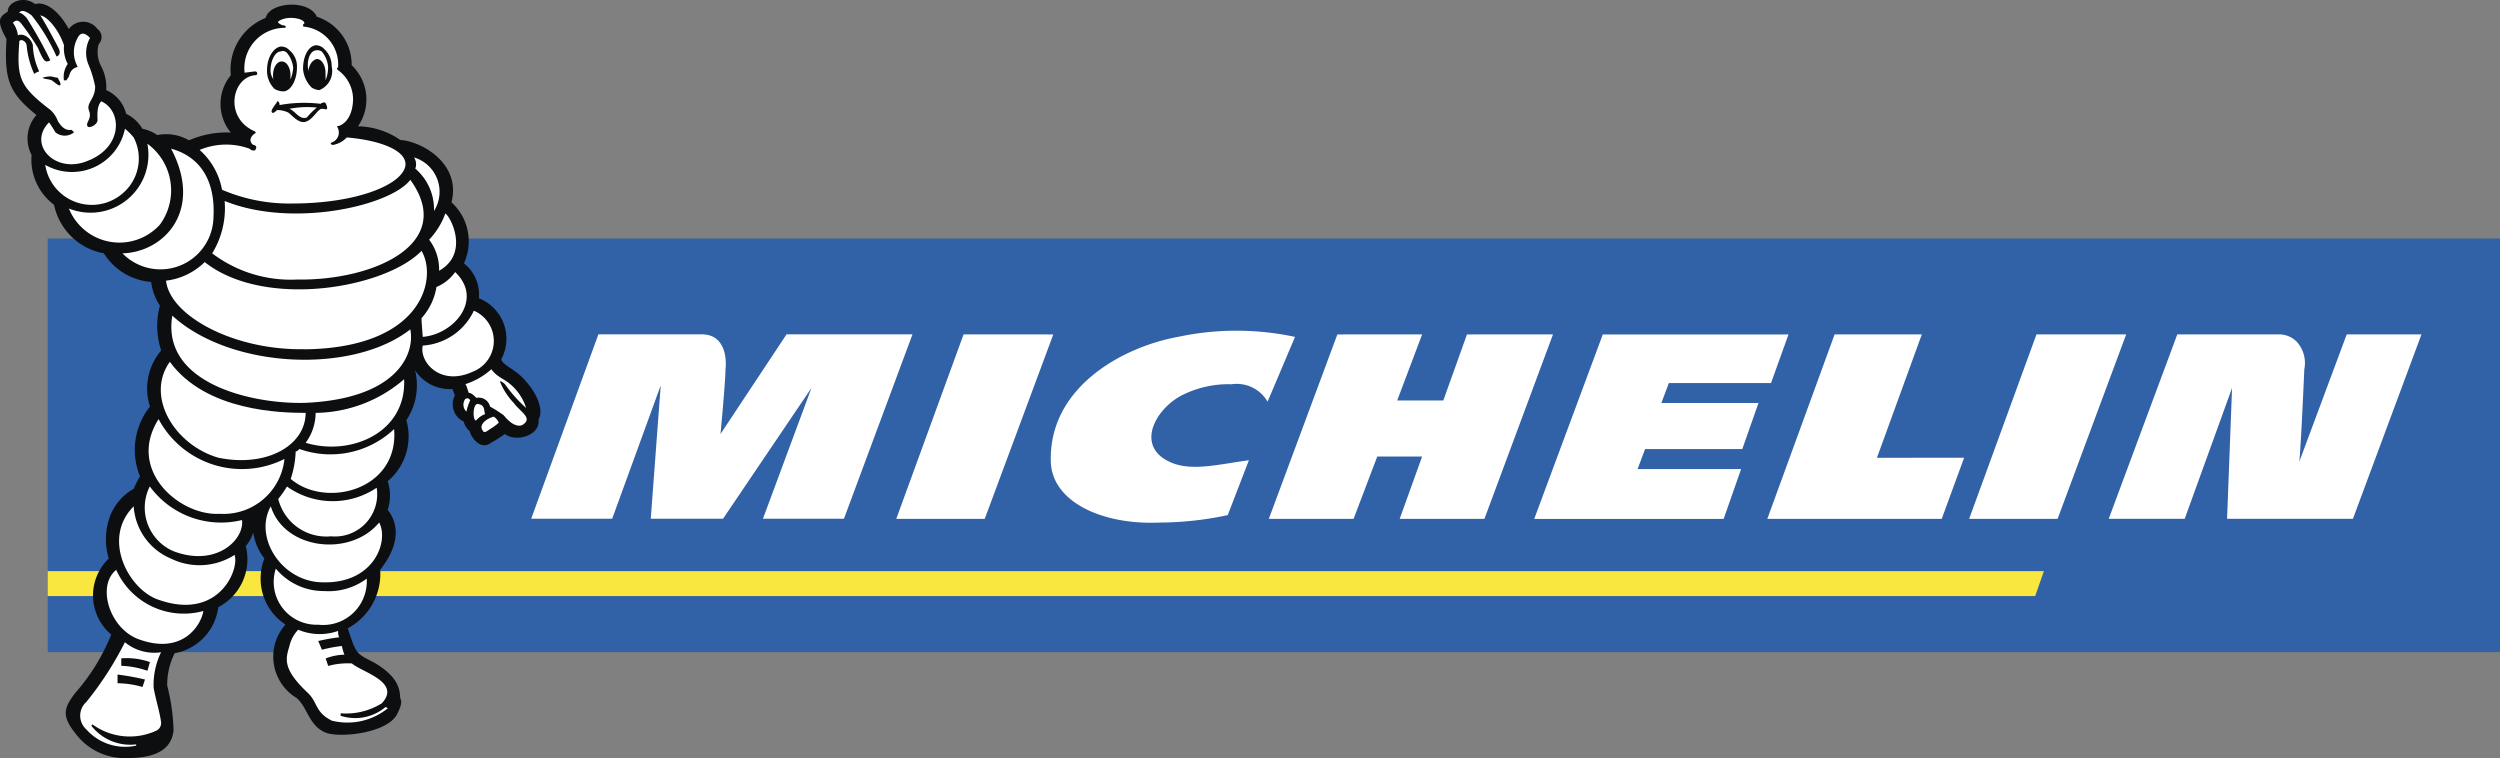
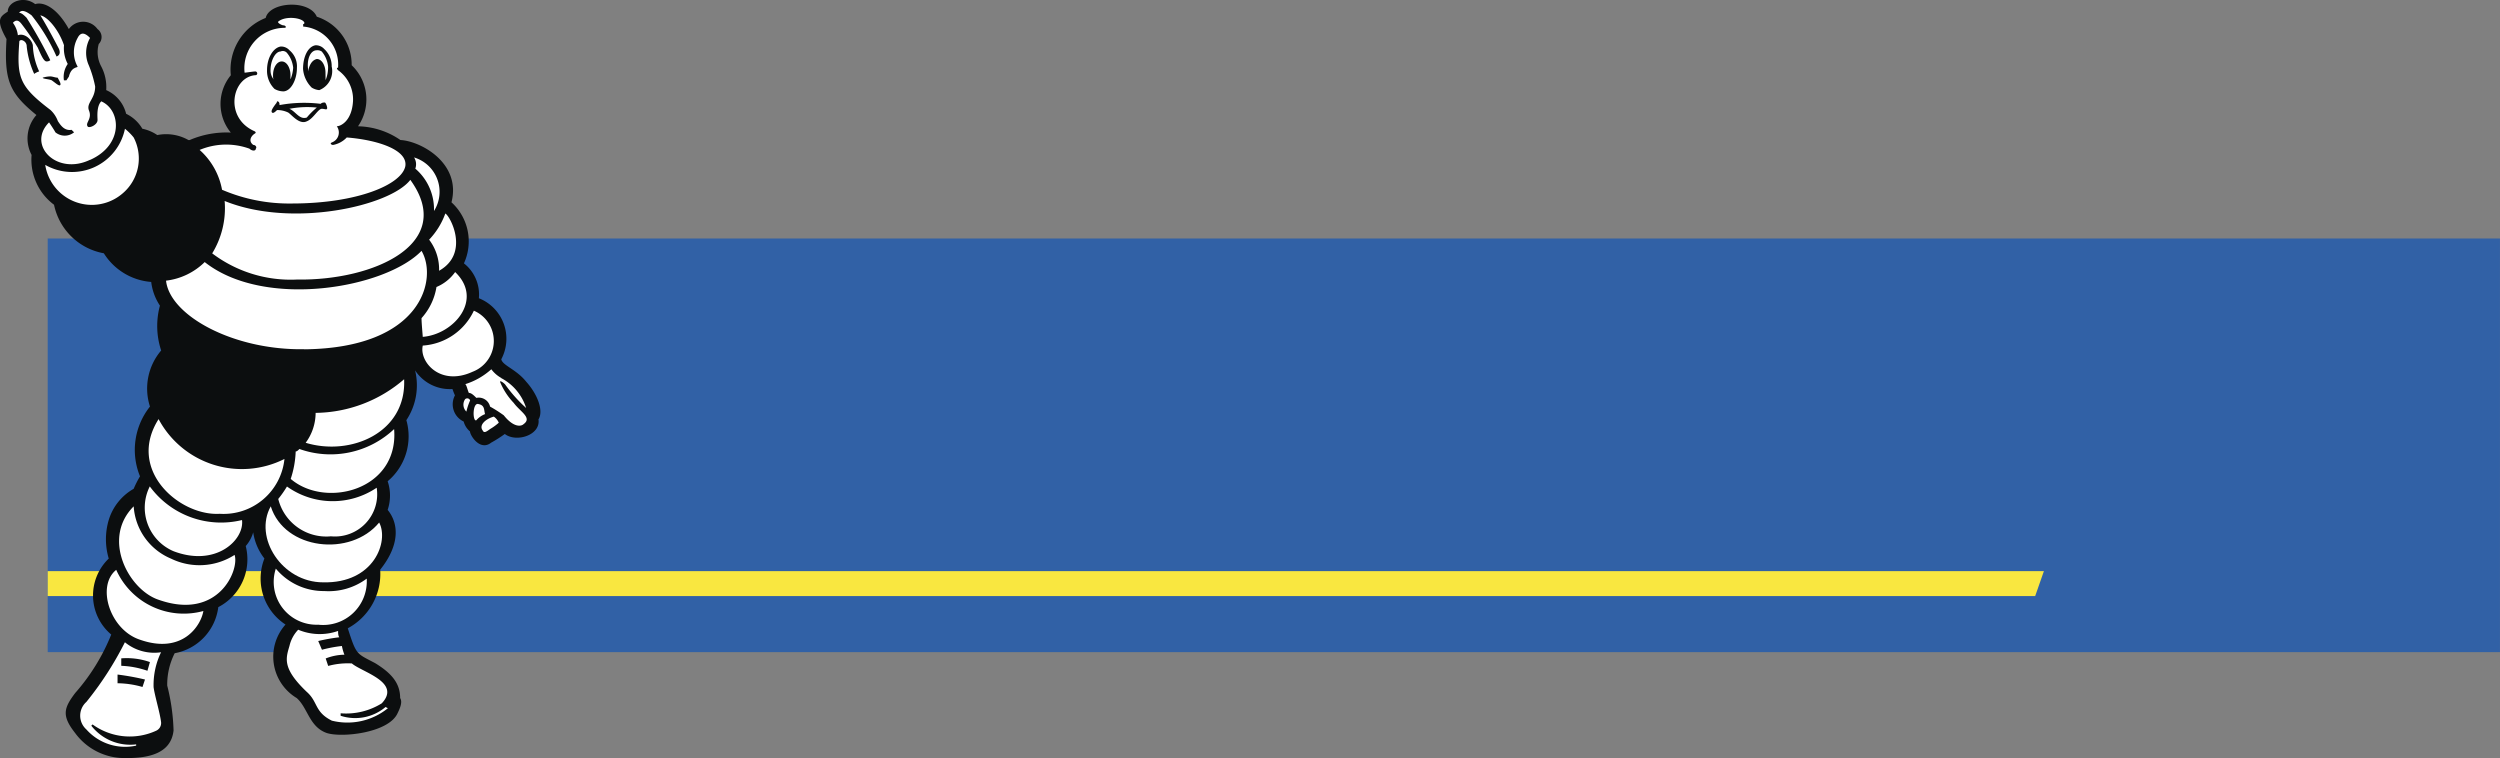
<svg xmlns="http://www.w3.org/2000/svg" id="michelin" width="118.462" height="35.925" viewBox="0 0 118.462 35.925">
  <rect x="0" y="0" width="118.462" height="35.925" fill="#808080" stroke="none" />
  <path id="Trazado_2597" data-name="Trazado 2597" d="M11.834,104.422h116.2v-19.6H11.834Z" transform="translate(-9.574 -73.521)" fill="#3161a6" fill-rule="evenodd" />
  <path id="Trazado_2598" data-name="Trazado 2598" d="M106.425,108.055H11.834v1.181h94.177l.413-1.181Z" transform="translate(-9.574 -80.992)" fill="#f9e740" fill-rule="evenodd" />
-   <path id="Trazado_2599" data-name="Trazado 2599" d="M57.7,91.434l-3.129,4.723s.236-2.479.236-3.07c.059-.472,0-1.653-1.122-1.653h-4.9L45.6,100.172h3.838l2.3-6.317-.472,6.317h3.424l4.192-6.2-2.3,6.2h3.838l3.248-8.738ZM78.606,100a15.753,15.753,0,0,1-3.248.353c-2.716.118-5.137-1-5.137-2.953-.059-3.483,3.424-5.373,6.022-5.845a13.257,13.257,0,0,1,5.551,0l-1.3,3.07a1.688,1.688,0,0,0-1.711-.826,4.869,4.869,0,0,0-2.244.472c-1.3.59-2.421,2.48-.591,3.247,1,.413,2.3.06,3.661-.118Zm39.324.176h-4.192l3.189-8.738h4.251Zm-50.838,0H62.9l3.188-8.738H70.34Zm22.85-8.738-1.121,3.129H86.636l1.181-3.129H83.8l-3.247,8.738H84.57l1.121-2.952h2.126l-1.063,2.952H90.77l3.248-8.738H89.943Zm19.426,5.846,2.127-5.846h-4.133l-3.188,8.738h8.265L113.5,97.28Zm22.26-5.846-2.244,6.023c.06-.591.178-3.012.236-4.37a1.5,1.5,0,0,0-.353-1.3,1.18,1.18,0,0,0-.767-.354h-4.9l-3.248,8.738h3.6l2.244-6.2-.236,6.2h5.963l3.248-8.738h-3.544Zm-33.6,6.377.354-.945h4.606l.768-2.184H99.154l.354-.945h4.842l.827-2.3h-8.8l-3.248,8.738h8.976l.827-2.361h-4.9Z" transform="translate(-20.43 -75.591)" fill="#fff" fill-rule="evenodd" />
  <path id="Trazado_2600" data-name="Trazado 2600" d="M34.028,88.027c.236-.413-.059-1.181-.591-1.772-.472-.591-1.122-.767-1.181-1.063A2.066,2.066,0,0,0,31.194,82.3a1.875,1.875,0,0,0-.708-1.653,2.5,2.5,0,0,0-.59-2.893c.472-1.831-1.417-2.893-2.421-2.952a3.672,3.672,0,0,0-2.008-.65,2.234,2.234,0,0,0-.3-2.893,2.39,2.39,0,0,0-1.653-2.3c-.354-.826-2.244-.708-2.421.059a2.629,2.629,0,0,0-1.653,2.716,2.134,2.134,0,0,0,0,2.716,4.4,4.4,0,0,0-1.949.354h-.059a2.143,2.143,0,0,0-1.476-.236,1.97,1.97,0,0,0-.708-.3,1.792,1.792,0,0,0-.768-.708,1.66,1.66,0,0,0-.944-1.122,2.109,2.109,0,0,0-.236-1.122,1.429,1.429,0,0,1-.118-1.063.469.469,0,0,0-.059-.708.838.838,0,0,0-1.358,0c-.59-1.063-1.24-1.3-1.594-1.181-.531-.413-1.3-.118-1.3.354-.354.236-.591.354-.059,1.3-.118,1.949.118,2.539,1.417,3.6A1.673,1.673,0,0,0,10,75.509a2.664,2.664,0,0,0,1.063,2.361,2.945,2.945,0,0,0,2.361,2.3,2.909,2.909,0,0,0,2.244,1.358,2.587,2.587,0,0,0,.413,1.122,3.694,3.694,0,0,0,.059,2.126,2.781,2.781,0,0,0-.531,2.657,3.3,3.3,0,0,0-.472,3.306,4.829,4.829,0,0,0-.3.591,2.552,2.552,0,0,0-1.181,1.476,3.21,3.21,0,0,0,0,1.83,2.421,2.421,0,0,0,.118,3.6,9.585,9.585,0,0,1-1.712,2.775c-.531.709-.65,1.063,0,1.89a2.9,2.9,0,0,0,2.126,1.181c1.417.06,2.421-.236,2.539-1.3a9.685,9.685,0,0,0-.3-2.126,3.29,3.29,0,0,1,.354-1.536,2.54,2.54,0,0,0,2.066-2.184,2.549,2.549,0,0,0,1.3-2.894,1.684,1.684,0,0,0,.354-.649,2.644,2.644,0,0,0,.531,1.24,2.6,2.6,0,0,0,1,3.129,2.286,2.286,0,0,0,.532,3.484c.531.473.59,1.358,1.417,1.654.708.236,2.952,0,3.365-.945.118-.236.236-.531.118-.709,0-.708-.413-1.181-1.181-1.653-.886-.473-.886-.355-1.3-1.654a2.923,2.923,0,0,0,1.535-2.775c.944-1.181.885-2.185.354-2.835a2.126,2.126,0,0,0,0-1.357,2.781,2.781,0,0,0,.886-2.894,2.983,2.983,0,0,0,.413-2.361,1.967,1.967,0,0,0,1.772.885,2.827,2.827,0,0,0,.118.3.9.9,0,0,0,.413,1.24.929.929,0,0,0,.3.472c0,.178.472.945,1,.531a6.235,6.235,0,0,0,.65-.413c.531.416,1.712.062,1.594-.7Z" transform="translate(-8.503 -68.168)" fill="#0c0e0f" fill-rule="evenodd" />
  <path id="Trazado_2601" data-name="Trazado 2601" d="M38,90.238c1.476-.118,2.894-1.772,1.535-3.071a2.051,2.051,0,0,1-.885.708,2.879,2.879,0,0,1-.708,1.476C37.942,89.589,38,90.179,38,90.238Z" transform="translate(-17.968 -74.276)" fill="#fff" fill-rule="evenodd" />
  <path id="Trazado_2602" data-name="Trazado 2602" d="M34.686,88.523a2.879,2.879,0,0,1-2.421,1.653c-.177.767.827,1.949,2.362,1.24A1.561,1.561,0,0,0,34.686,88.523Zm-.413,4.192a.457.457,0,0,0,.059.59,2.811,2.811,0,0,1,.177-.531.146.146,0,0,0-.236-.058Zm.944.708c-.059-.176,0-.413-.3-.472-.3-.118-.3.827-.118.767A1.067,1.067,0,0,1,35.217,93.423Zm.414.119c-.413.118-.708.412-.531.649.059.118.118.118.354-.06a2.422,2.422,0,0,0,.413-.3A.671.671,0,0,0,35.631,93.542Zm.354-1.831a1.481,1.481,0,0,1-.472-.413,3.324,3.324,0,0,1-1.24.708c.059,0,.118.3.177.413.118,0,.236.118.354.236a.549.549,0,0,1,.65.413,6.333,6.333,0,0,1,.649.413c.472.591.826.531.945.413.413-.3-.177-.591-.472-1a3.222,3.222,0,0,1-.65-1c0-.059.118,0,.237.118a6.808,6.808,0,0,0,1,1.122,2.419,2.419,0,0,0-1.181-1.417Zm-9.329-1.358c5.609-.059,6.318-3.365,5.55-4.665-1.712,1.772-7.44,2.775-10.274.531A3.133,3.133,0,0,1,20.1,87.1c.177,1.653,3.188,3.307,6.554,3.248Z" transform="translate(-12.232 -73.801)" fill="#fff" fill-rule="evenodd" />
  <path id="Trazado_2603" data-name="Trazado 2603" d="M20.163,80.585a4.1,4.1,0,0,1-.59,2.48,6.166,6.166,0,0,0,4.015,1.24c3.661.059,7.558-1.712,5.373-4.724-.944,1.24-5.61,2.3-8.8,1Zm-4.842-.355a2.164,2.164,0,0,0,.531-2.657,2.728,2.728,0,0,0-.413-.413,2.56,2.56,0,0,1-3.778,1.712,2.233,2.233,0,0,0,3.66,1.358Z" transform="translate(-9.518 -71.059)" fill="#fff" fill-rule="evenodd" />
-   <path id="Trazado_2604" data-name="Trazado 2604" d="M17.624,82.043a2.739,2.739,0,0,0-.591-3.838,2.744,2.744,0,0,1-3.719,3.07A2.585,2.585,0,0,0,17.624,82.043Z" transform="translate(-10.05 -71.395)" fill="#fff" fill-rule="evenodd" />
-   <path id="Trazado_2605" data-name="Trazado 2605" d="M17.056,83.511a2.513,2.513,0,0,0,4.31-1.653c.118-1.89-.708-2.952-2.007-3.307C20.894,81.445,19.064,83.452,17.056,83.511Zm2.362,2.952c-.531,3.189,3.719,4.192,6.259,4.133,4.31-.177,5.255-2.244,5.019-3.483C27.98,89.239,22.193,89,19.418,86.464Z" transform="translate(-11.253 -71.506)" fill="#fff" fill-rule="evenodd" />
-   <path id="Trazado_2606" data-name="Trazado 2606" d="M22.463,97.981c2.3.472,4.133-.591,4.133-2.126-1.122,0-4.724-.06-6.436-2.421C18.979,95.087,20.4,97.39,22.463,97.981Z" transform="translate(-12.113 -76.291)" fill="#fff" fill-rule="evenodd" />
  <path id="Trazado_2607" data-name="Trazado 2607" d="M25.319,99.326a4.475,4.475,0,0,1-5.964-1.888c-1.535,2.419,1,4.6,2.894,4.487A2.9,2.9,0,0,0,25.319,99.326Z" transform="translate(-11.84 -77.579)" fill="#fff" fill-rule="evenodd" />
  <path id="Trazado_2608" data-name="Trazado 2608" d="M18,102.137a2.243,2.243,0,0,0,1.122,3.07c2.008.767,3.365-.531,3.248-1.476A4.183,4.183,0,0,1,18,102.137Zm-1.594,3.956c-.945.767-.3,2.835,1.122,3.306,2.008.709,2.893-.649,3.011-1.358A3.507,3.507,0,0,1,16.41,106.093Z" transform="translate(-10.902 -79.089)" fill="#fff" fill-rule="evenodd" />
  <path id="Trazado_2609" data-name="Trazado 2609" d="M19.283,106.009a2.886,2.886,0,0,1-1.772-2.479c-1.535,1.535-.236,3.956,1.181,4.427,2.834,1,3.838-1.417,3.6-2.126A3.077,3.077,0,0,1,19.283,106.009Zm10.156,7.026.118.06a3.042,3.042,0,0,1-2.657.59c-.827-.412-.65-.885-1.181-1.357-1.181-1.122-1-1.594-.826-2.185a1.639,1.639,0,0,1,.413-.767,2.625,2.625,0,0,0,1.89.058c0,.06,0,.236.059.3a8.653,8.653,0,0,0-1,.178l.177.413a6.441,6.441,0,0,1,.945-.178,2.389,2.389,0,0,0,.118.413,2.522,2.522,0,0,0-.886.178l.118.354a3.554,3.554,0,0,1,1.122-.118c.472.413,2.362.885,1.417,1.89a3.19,3.19,0,0,1-1.949.472v.118a2.235,2.235,0,0,0,2.126-.413Zm-.885-6.081a3.015,3.015,0,0,1-2.008.59,2.948,2.948,0,0,1-2.3-1.063,2.028,2.028,0,0,0,2.007,2.657A2.068,2.068,0,0,0,28.553,106.954Z" transform="translate(-11.176 -79.537)" fill="#fff" fill-rule="evenodd" />
  <path id="Trazado_2610" data-name="Trazado 2610" d="M29.775,107.131c2.421.058,3.129-1.949,2.658-2.835-1.358,1.653-4.488,1.3-5.137-.767C26.469,105.005,27.827,107.131,29.775,107.131Z" transform="translate(-14.466 -79.537)" fill="#fff" fill-rule="evenodd" />
  <path id="Trazado_2611" data-name="Trazado 2611" d="M30.414,104.5a2,2,0,0,0,2.185-2.3,3.727,3.727,0,0,1-4.251-.058,5.241,5.241,0,0,1-.413.59,2.347,2.347,0,0,0,2.48,1.772Z" transform="translate(-14.75 -79.089)" fill="#fff" fill-rule="evenodd" />
  <path id="Trazado_2612" data-name="Trazado 2612" d="M29.218,99.077c-.059.06-.118.118-.177.118a4.6,4.6,0,0,1-.236,1.3c1.653,1.418,5.137.531,4.9-2.361A4.389,4.389,0,0,1,29.218,99.077Z" transform="translate(-15.03 -77.802)" fill="#fff" fill-rule="evenodd" />
  <path id="Trazado_2613" data-name="Trazado 2613" d="M23.746,87.979a2.4,2.4,0,0,1-.472,1.417c2.126.649,4.783-.472,4.665-3.011a6.514,6.514,0,0,1-4.192,1.594ZM13.058,75.992c1.594-.708,1.476-2.361.531-2.775-.236.236-.177.767-.177.885,0,.236-.413.413-.472.3-.118-.177.236-.354.059-.767-.118-.354.3-.531.3-1.122a5.342,5.342,0,0,0-.3-1,1.435,1.435,0,0,1,.059-1.3c-.177-.177-.413-.354-.59,0a1.391,1.391,0,0,0,0,1.358c0,.059-.3,0-.413.472l-.118.177h-.118A1.071,1.071,0,0,1,12,71.445a1.589,1.589,0,0,1-.177-.885c-.237-.708-.768-1.358-1.122-1.417.3.472.826,1.476.885,1.594.118.3-.118.354-.118.354a8.738,8.738,0,0,0-1.181-1.949c-.236-.177-.472-.3-.59-.118.118,0,.236.118.354.236a21.607,21.607,0,0,1,1.122,2.007.259.259,0,0,1-.177.059c-.118,0-.236-.236-.413-.649a11.926,11.926,0,0,0-.768-1.122c-.177-.236-.3-.177-.413-.059a1.247,1.247,0,0,1,.236.59c.3-.118.65.177.708.472a3.162,3.162,0,0,0,.3,1.24.865.865,0,0,0-.236.118,4.165,4.165,0,0,1-.354-1.3.3.3,0,0,0-.236-.3c-.118,0-.118.059-.118.118-.118,1.653,0,2.067,1.476,3.189a1.362,1.362,0,0,1,.354.531c.118.177.3.472.65.413l.118.118a.7.7,0,0,1-.885,0c-.059-.118-.3-.472-.3-.472-1.064,1.065.353,2.54,1.947,1.772Zm1.653,22.851a15.669,15.669,0,0,1-1.83,2.835.871.871,0,0,0,0,1.3,2.46,2.46,0,0,0,2.361.769v-.06a2.339,2.339,0,0,1-2.126-.885l.059-.06a3,3,0,0,0,3.011.3.4.4,0,0,0,.236-.413c-.059-.472-.3-1.24-.354-1.654a3.558,3.558,0,0,1,.354-1.653,2.19,2.19,0,0,1-1.712-.473ZM28.469,76.406a2.53,2.53,0,0,1,.885,2.008,1.7,1.7,0,0,0-.944-2.539.6.6,0,0,1,.059.531Zm1.122,4.842c1.476-.826.531-2.6.3-2.716a3.531,3.531,0,0,1-.767,1.24,2.325,2.325,0,0,1,.472,1.476ZM19.317,77.409a8.06,8.06,0,0,0,3.306.649c3.07,0,5.2-.885,5.374-1.771.118-.768-1.3-1.24-2.776-1.358a1.182,1.182,0,0,1-.649.354c-.059,0-.177-.059-.059-.118a.5.5,0,0,0,.236-.767c.177,0,.708-.236.768-1.181a1.7,1.7,0,0,0-.708-1.476s-.118-.118,0-.118a1.807,1.807,0,0,0-1.653-1.949v-.118a.058.058,0,0,0,.059-.059c-.059-.236-.886-.354-1.24-.059-.059.059.177.177.236.177.118,0,.177.118.059.118a1.916,1.916,0,0,0-1.89,2.126c.059,0,.413-.059.531-.059.118.059.059.177,0,.177-1.122.059-1.535,2.008-.059,2.657,0,0,.118.059,0,.118-.177.118-.3.354-.059.531.118,0,.177.118.118.177,0,.118-.177.118-.3,0a3.255,3.255,0,0,0-2.362.059,3.331,3.331,0,0,1,1.063,1.89Z" transform="translate(-8.79 -68.415)" fill="#fff" fill-rule="evenodd" />
  <path id="Trazado_2614" data-name="Trazado 2614" d="M12.313,73.219c-.059.059-.236-.118-.413-.236-.177-.059-.413-.059-.413-.118a1.287,1.287,0,0,1,.354-.059c.118,0,.236.059.354.059C12.254,72.983,12.372,73.16,12.313,73.219Zm3.9,28.518a4.412,4.412,0,0,0-1.181-.176v-.413a12.081,12.081,0,0,1,1.3.236l-.118.353Zm.235-.767a4.244,4.244,0,0,0-1.24-.236v-.353a3.313,3.313,0,0,1,1.358.176Zm8.385-26.924a.217.217,0,0,0-.177.059,6.447,6.447,0,0,0-1.949.059c0-.059,0-.177-.118-.177a.206.206,0,0,1-.059.118c-.177.236-.236.354-.177.413s.177-.059.236-.118a1.206,1.206,0,0,1,.531.118c.177.118.531.59.885.413.3-.118.531-.591.708-.591.118,0,.236.059.236,0,.06,0-.058-.353-.117-.294ZM24,74.754c-.354.118-.531-.3-.826-.413a4.455,4.455,0,0,1,1.3-.059A3.53,3.53,0,0,0,24,74.754Zm.413-3.424c-.354.059-.591.531-.591,1.122a1.394,1.394,0,0,0,.413.886.839.839,0,0,0,.354.118.97.97,0,0,0,.59-1.122,1.09,1.09,0,0,0-.354-.827.533.533,0,0,0-.413-.177Z" transform="translate(-9.462 -69.185)" fill="#0c0e0f" fill-rule="evenodd" />
  <path id="Trazado_2615" data-name="Trazado 2615" d="M30.844,73.095a1.58,1.58,0,0,0,.118-.649,1.294,1.294,0,0,0-.3-.708.355.355,0,0,0-.236-.059c-.3,0-.472.413-.413.886v.118c.059-.3.177-.531.413-.59.236,0,.413.3.413.65Z" transform="translate(-15.416 -69.297)" fill="#fff" fill-rule="evenodd" />
  <path id="Trazado_2616" data-name="Trazado 2616" d="M27.8,71.417c-.354.059-.649.531-.649,1.122a1.2,1.2,0,0,0,.354.886.853.853,0,0,0,.413.118c.354,0,.65-.531.65-1.122a.992.992,0,0,0-.354-.827.536.536,0,0,0-.414-.177Z" transform="translate(-14.498 -69.213)" fill="#0c0e0f" fill-rule="evenodd" />
  <path id="Trazado_2617" data-name="Trazado 2617" d="M28.356,73.052a1.724,1.724,0,0,0,.118-.531,1.294,1.294,0,0,0-.3-.708.26.26,0,0,0-.3-.059c-.236,0-.472.413-.472.885a.67.67,0,0,0,.177.472v0c-.059-.059-.059-.118-.059-.236,0-.354.177-.65.413-.65s.413.3.413.65v.177Z" transform="translate(-14.582 -69.313)" fill="#fff" fill-rule="evenodd" />
</svg>